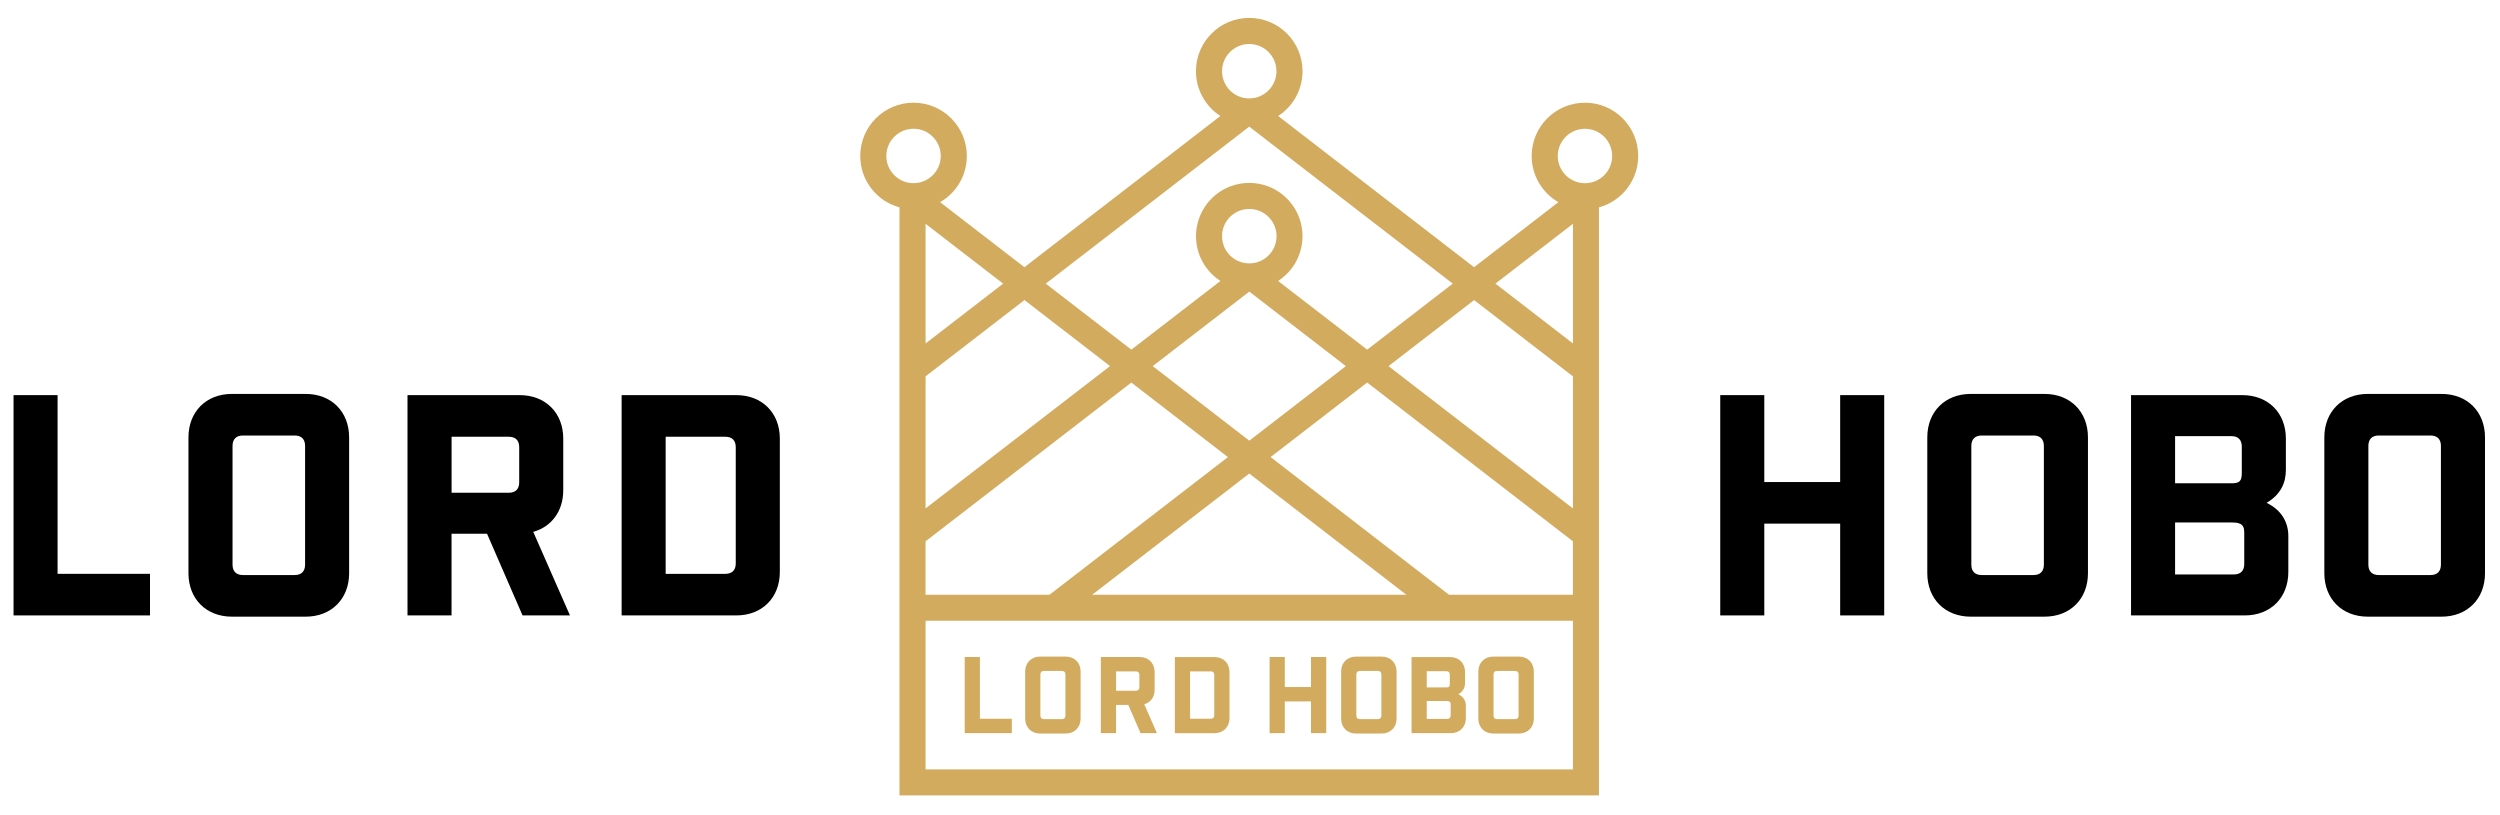
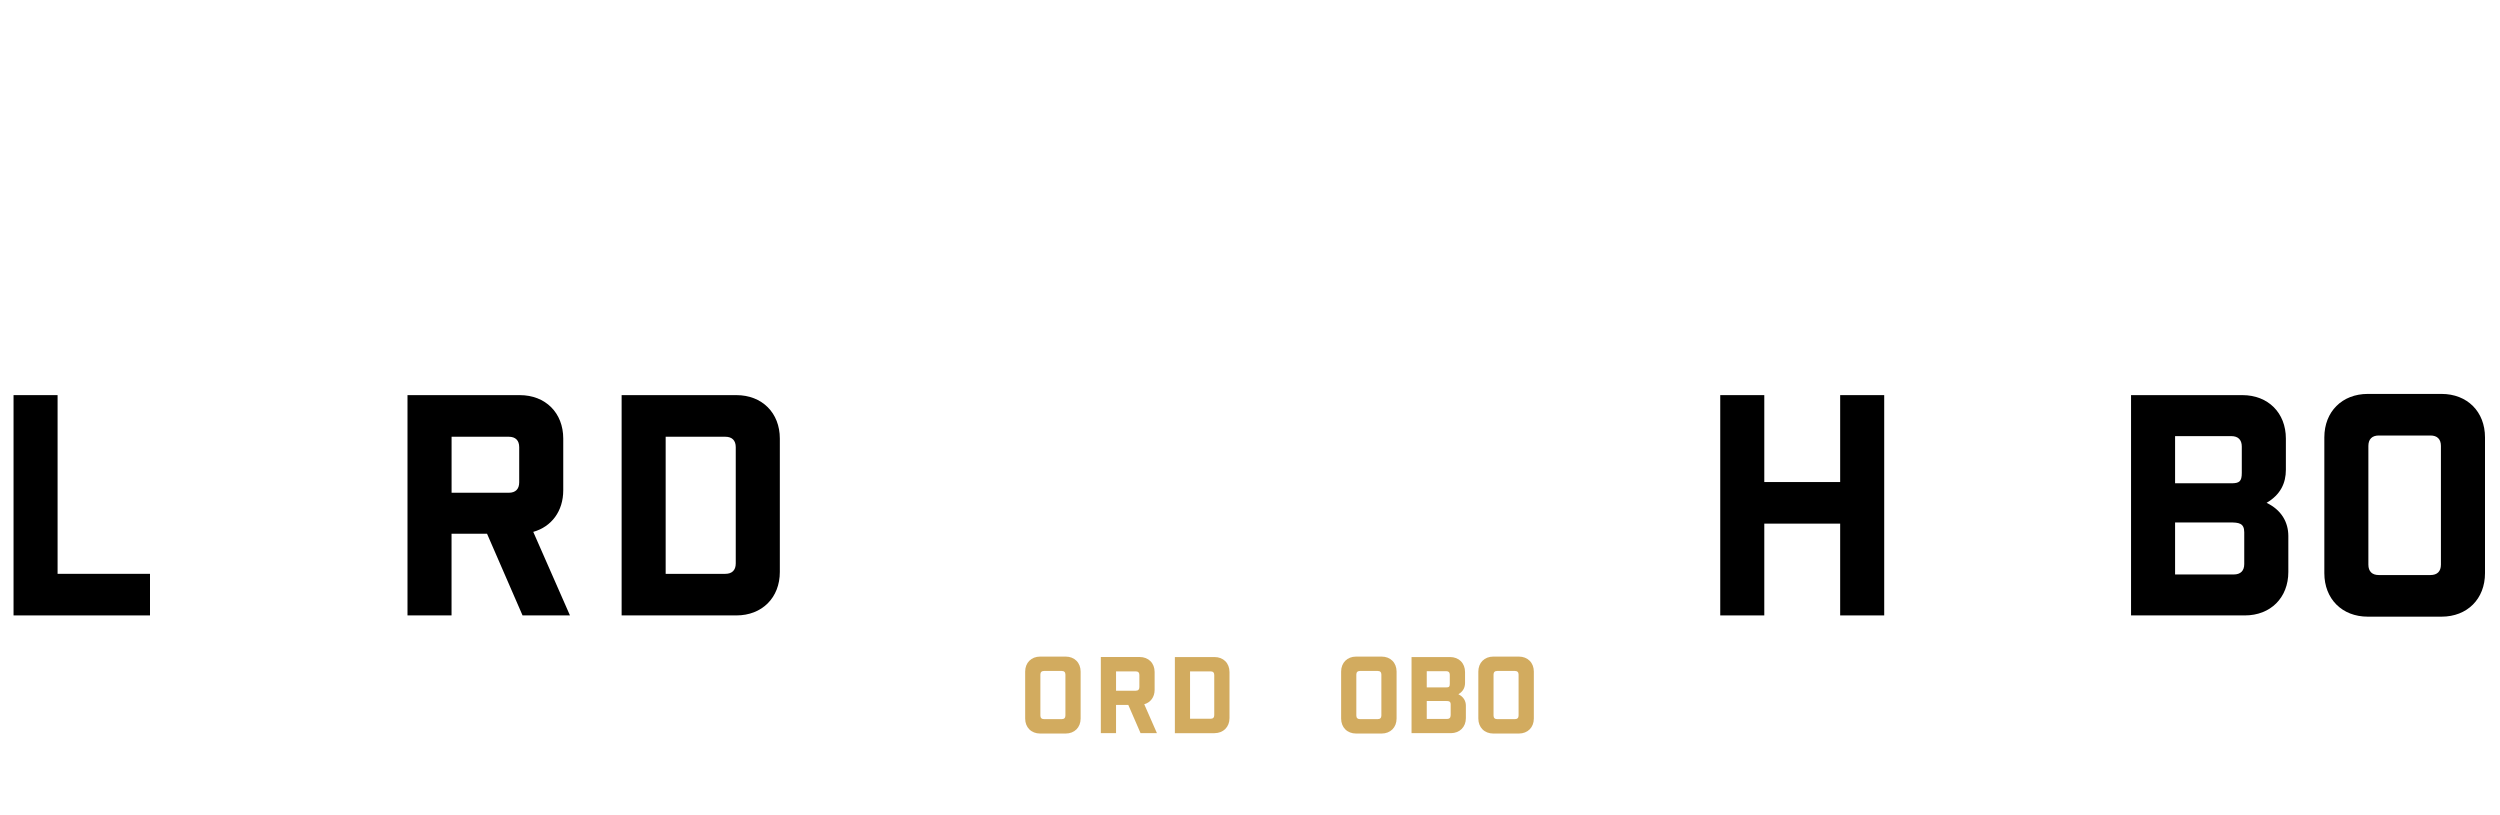
<svg xmlns="http://www.w3.org/2000/svg" version="1.1" id="Layer_1" x="0px" y="0px" viewBox="0 0 600 195.64" style="enable-background:new 0 0 600 195.64;" xml:space="preserve">
  <style type="text/css"> .st0{fill:#D2AB5F;} </style>
  <g>
    <g>
      <polygon points="13.82,94.83 3.25,94.83 3.25,147.7 36,147.7 36,137.72 13.82,137.72 " />
-       <path d="M73.36,94.54h-17.7c-6.17,0-10.43,4.26-10.43,10.43v32.6c0,6.17,4.26,10.43,10.43,10.43h17.7 c6.17,0,10.43-4.26,10.43-10.43v-32.6C83.79,98.8,79.53,94.54,73.36,94.54z M73.22,135.51c0,1.62-0.88,2.5-2.5,2.5H58.31 c-1.61,0-2.5-0.88-2.5-2.5v-28.49c0-1.61,0.88-2.5,2.5-2.5h12.41c1.62,0,2.5,0.88,2.5,2.5V135.51z" />
      <path d="M135.18,117.67v-12.41c0-6.17-4.26-10.43-10.43-10.43H97.8v52.87h10.57v-19.6h8.52l8.52,19.6h11.38l-8.81-20.05 C132.39,126.41,135.18,122.66,135.18,117.67z M124.61,115.76c0,1.62-0.88,2.5-2.5,2.5h-13.73v-13.44h13.73 c1.62,0,2.5,0.88,2.5,2.5V115.76z" />
      <path d="M176.73,94.83h-27.54v52.87h27.54c6.17,0,10.43-4.26,10.43-10.43v-32.01C187.16,99.09,182.9,94.83,176.73,94.83z M176.58,135.22c0,1.62-0.88,2.5-2.5,2.5h-14.32v-32.9h14.32c1.62,0,2.5,0.88,2.5,2.5V135.22z" />
    </g>
    <g>
      <polygon points="441.64,115.69 423.43,115.69 423.43,94.83 412.86,94.83 412.86,147.7 423.43,147.7 423.43,125.67 441.64,125.67 441.64,147.7 452.21,147.7 452.21,94.83 441.64,94.83 " />
-       <path d="M490.68,94.54h-17.7c-6.17,0-10.43,4.26-10.43,10.43v32.6c0,6.17,4.26,10.43,10.43,10.43h17.7 c6.17,0,10.43-4.26,10.43-10.43v-32.6C501.11,98.8,496.85,94.54,490.68,94.54z M490.53,135.51c0,1.62-0.88,2.5-2.5,2.5h-12.41 c-1.62,0-2.5-0.88-2.5-2.5v-28.49c0-1.61,0.88-2.5,2.5-2.5h12.41c1.61,0,2.5,0.88,2.5,2.5V135.51z" />
      <path d="M543.98,120.68c3.38-1.98,4.63-4.77,4.63-7.93v-7.49c0-6.17-4.26-10.43-10.43-10.43h-26.73v52.87h27.32 c6.17,0,10.43-4.26,10.43-10.43v-8.66C549.19,125.45,547.65,122.44,543.98,120.68z M522.02,104.67h13.51c1.61,0,2.5,0.88,2.5,2.5 v6.32c0,2.06-0.59,2.5-2.5,2.5h-13.51V104.67z M538.62,135.37c0,1.62-0.88,2.5-2.5,2.5h-14.1v-12.48h13.22 c2.06,0,3.38,0.15,3.38,2.35V135.37z" />
      <path d="M585.97,94.54h-17.7c-6.17,0-10.43,4.26-10.43,10.43v32.6c0,6.17,4.26,10.43,10.43,10.43h17.7 c6.17,0,10.43-4.26,10.43-10.43v-32.6C596.4,98.8,592.14,94.54,585.97,94.54z M585.82,135.51c0,1.62-0.88,2.5-2.5,2.5h-12.41 c-1.62,0-2.5-0.88-2.5-2.5v-28.49c0-1.61,0.88-2.5,2.5-2.5h12.41c1.61,0,2.5,0.88,2.5,2.5V135.51z" />
    </g>
  </g>
  <g>
-     <path class="st0" d="M380.39,24.65c-7.06,0-12.79,5.72-12.79,12.79c0,2.39,0.66,4.63,1.8,6.54c1.12,1.88,2.71,3.44,4.61,4.54 l-20.23,15.61l-47.03-36.29c3.53-2.28,5.86-6.24,5.86-10.75c0-7.06-5.72-12.79-12.79-12.79s-12.79,5.72-12.79,12.79 c0,4.51,2.34,8.47,5.86,10.75l-47.03,36.29l-20.23-15.61c1.9-1.09,3.49-2.66,4.61-4.54c1.14-1.91,1.8-4.15,1.8-6.54 c0-7.06-5.72-12.79-12.79-12.79c-7.06,0-12.79,5.72-12.79,12.79c0,5.9,3.99,10.86,9.42,12.33V190.9h167.87V49.77 c5.43-1.48,9.42-6.44,9.42-12.33C393.18,30.37,387.45,24.65,380.39,24.65z M377.51,53.71v28.72L358.9,68.07L377.51,53.71z M222.14,90.32l23.73-18.31l20.54,15.85l-44.27,34.15V90.32z M222.14,129.91l49.38-38.1l23.18,17.89l-42.81,33.03h-29.76V129.91z M293.29,56.68c0-3.26,2.4-5.97,5.52-6.45c0.33-0.05,0.67-0.08,1.02-0.08c0.35,0,0.69,0.03,1.02,0.08c3.12,0.49,5.52,3.2,5.52,6.45 c0,3.16-2.25,5.8-5.24,6.4c-0.42,0.08-0.85,0.13-1.3,0.13s-0.88-0.05-1.3-0.13C295.54,62.48,293.29,59.84,293.29,56.68z M323.01,87.87l-23.18,17.89l-23.18-17.89l23.18-17.89L323.01,87.87z M299.82,113.65l37.7,29.08h-75.39L299.82,113.65z M304.94,109.7l23.18-17.89l49.38,38.1v12.82h-29.76L304.94,109.7z M333.24,87.87l20.54-15.85l23.73,18.31v31.7L333.24,87.87z M293.29,17.09c0-3.6,2.93-6.53,6.53-6.53c3.6,0,6.53,2.93,6.53,6.53c0,3.16-2.25,5.8-5.24,6.4c-0.42,0.08-0.85,0.13-1.3,0.13 s-0.88-0.05-1.3-0.13C295.54,22.89,293.29,20.25,293.29,17.09z M299.82,30.39l48.84,37.68l-20.54,15.85l-21.38-16.49 c3.53-2.28,5.86-6.24,5.86-10.75c0-2.36-0.64-4.56-1.75-6.45c-1.99-3.4-5.51-5.8-9.62-6.25c-0.46-0.05-0.94-0.08-1.41-0.08 c-0.48,0-0.95,0.03-1.41,0.08c-4.11,0.45-7.63,2.85-9.62,6.25c-1.11,1.89-1.75,4.1-1.75,6.45c0,4.51,2.34,8.47,5.86,10.75 l-21.38,16.49l-20.54-15.85L299.82,30.39z M240.75,68.07l-18.61,14.36V53.71L240.75,68.07z M212.72,37.43 c0-3.6,2.93-6.53,6.53-6.53c3.6,0,6.53,2.93,6.53,6.53c0,3.6-2.93,6.53-6.53,6.53C215.65,43.97,212.72,41.04,212.72,37.43z M377.51,184.65H222.14v-35.67h155.37V184.65z M380.39,43.97c-3.6,0-6.53-2.93-6.53-6.53c0-3.6,2.93-6.53,6.53-6.53 c3.6,0,6.53,2.93,6.53,6.53C386.92,41.04,383.99,43.97,380.39,43.97z" />
    <g>
-       <polygon class="st0" points="242.84,172.5 235.18,172.5 235.18,157.68 231.53,157.68 231.53,175.95 242.84,175.95 " />
      <path class="st0" d="M249.64,176.05h6.11c2.13,0,3.6-1.47,3.6-3.6v-11.27c0-2.13-1.47-3.6-3.6-3.6h-6.11c-2.13,0-3.6,1.47-3.6,3.6 v11.27C246.04,174.58,247.51,176.05,249.64,176.05z M249.69,161.89c0-0.56,0.3-0.86,0.86-0.86h4.29c0.56,0,0.86,0.3,0.86,0.86 v9.84c0,0.56-0.3,0.86-0.86,0.86h-4.29c-0.56,0-0.86-0.3-0.86-0.86V161.89z" />
      <path class="st0" d="M267.85,169.18h2.94l2.94,6.77h3.93l-3.04-6.93c1.52-0.43,2.49-1.73,2.49-3.45v-4.29c0-2.13-1.47-3.6-3.6-3.6 h-9.31v18.27h3.65V169.18z M267.85,161.13h4.74c0.56,0,0.86,0.3,0.86,0.86v2.92c0,0.56-0.3,0.86-0.86,0.86h-4.74V161.13z" />
      <path class="st0" d="M295.08,172.35v-11.06c0-2.13-1.47-3.6-3.6-3.6h-9.51v18.27h9.51C293.6,175.95,295.08,174.48,295.08,172.35z M291.42,171.64c0,0.56-0.3,0.86-0.86,0.86h-4.95v-11.37h4.95c0.56,0,0.86,0.3,0.86,0.86V171.64z" />
-       <polygon class="st0" points="308.35,168.34 314.64,168.34 314.64,175.95 318.3,175.95 318.3,157.68 314.64,157.68 314.64,164.89 308.35,164.89 308.35,157.68 304.7,157.68 304.7,175.95 308.35,175.95 " />
      <path class="st0" d="M325.47,176.05h6.11c2.13,0,3.6-1.47,3.6-3.6v-11.27c0-2.13-1.47-3.6-3.6-3.6h-6.11c-2.13,0-3.6,1.47-3.6,3.6 v11.27C321.87,174.58,323.34,176.05,325.47,176.05z M325.52,161.89c0-0.56,0.3-0.86,0.86-0.86h4.29c0.56,0,0.86,0.3,0.86,0.86 v9.84c0,0.56-0.3,0.86-0.86,0.86h-4.29c-0.56,0-0.86-0.3-0.86-0.86V161.89z" />
      <path class="st0" d="M351.81,172.35v-2.99c0-1.09-0.53-2.13-1.8-2.74c1.17-0.68,1.6-1.65,1.6-2.74v-2.59c0-2.13-1.47-3.6-3.6-3.6 h-9.24v18.27h9.44C350.33,175.95,351.81,174.48,351.81,172.35z M342.42,161.08h4.67c0.56,0,0.86,0.3,0.86,0.86v2.18 c0,0.71-0.2,0.86-0.86,0.86h-4.67V161.08z M348.15,171.69c0,0.56-0.3,0.86-0.86,0.86h-4.87v-4.31h4.57c0.71,0,1.17,0.05,1.17,0.81 V171.69z" />
      <path class="st0" d="M358.4,176.05h6.12c2.13,0,3.6-1.47,3.6-3.6v-11.27c0-2.13-1.47-3.6-3.6-3.6h-6.12c-2.13,0-3.6,1.47-3.6,3.6 v11.27C354.8,174.58,356.27,176.05,358.4,176.05z M358.45,161.89c0-0.56,0.3-0.86,0.86-0.86h4.29c0.56,0,0.86,0.3,0.86,0.86v9.84 c0,0.56-0.3,0.86-0.86,0.86h-4.29c-0.56,0-0.86-0.3-0.86-0.86V161.89z" />
    </g>
  </g>
</svg>